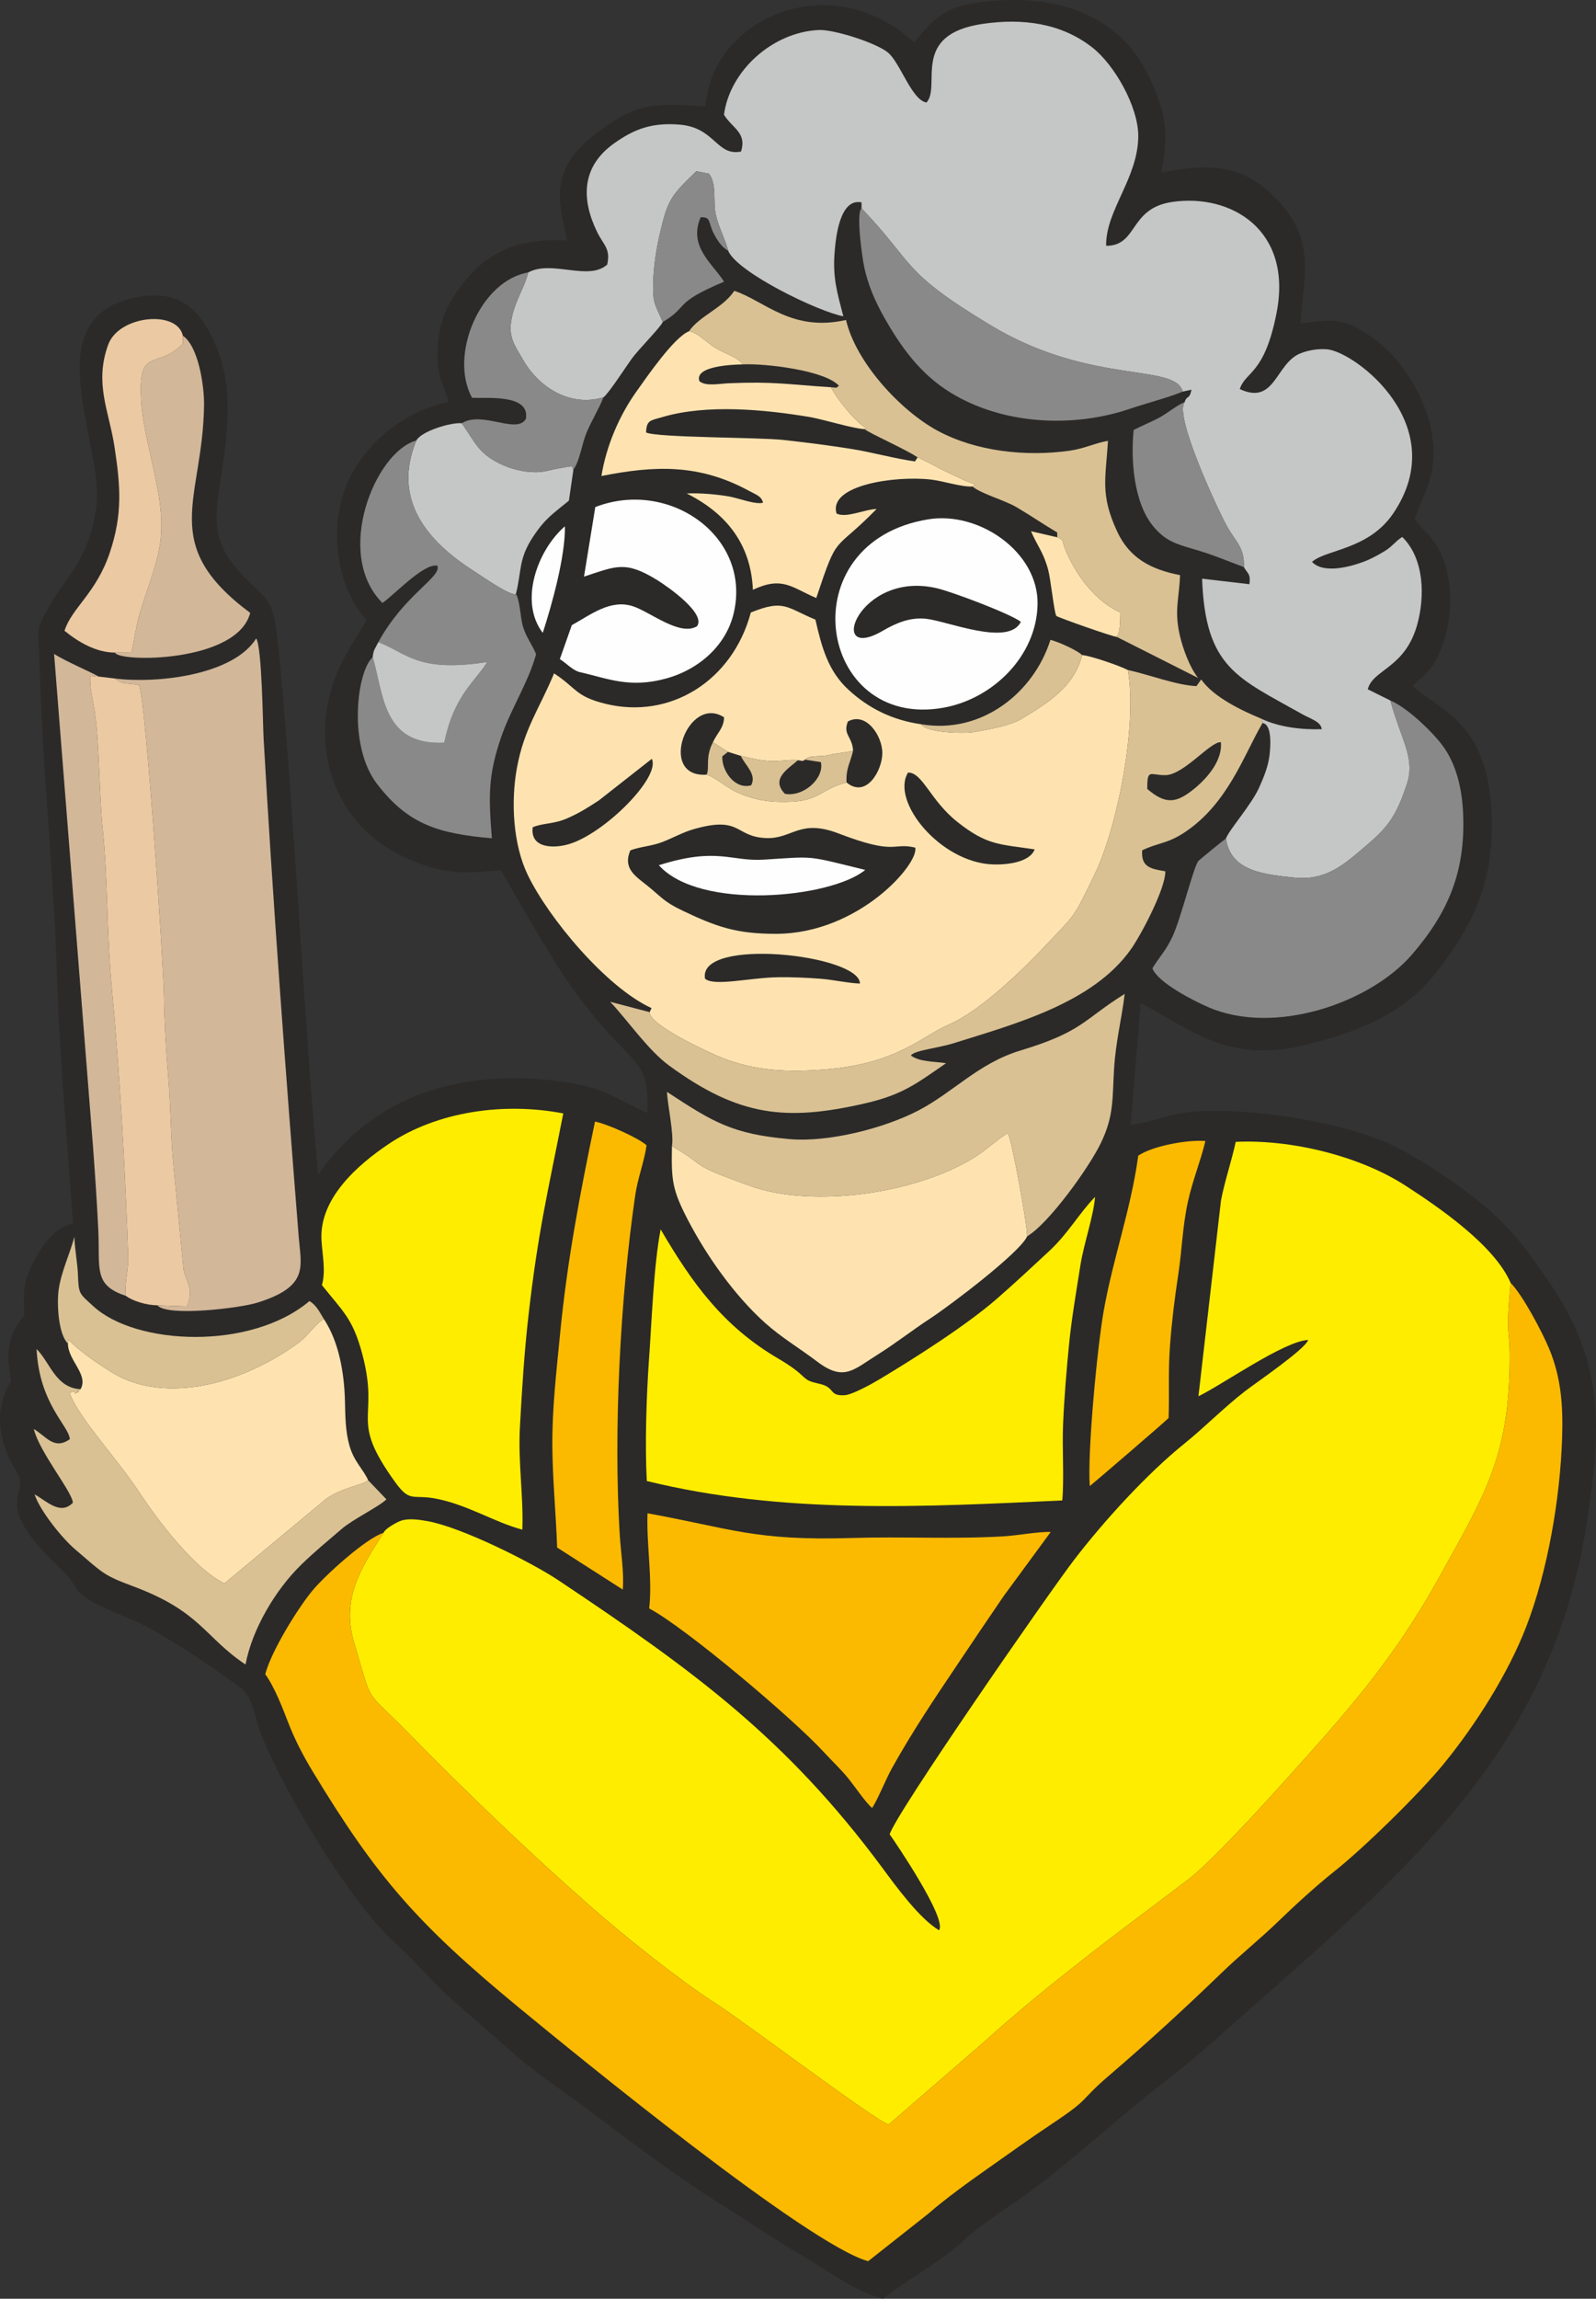
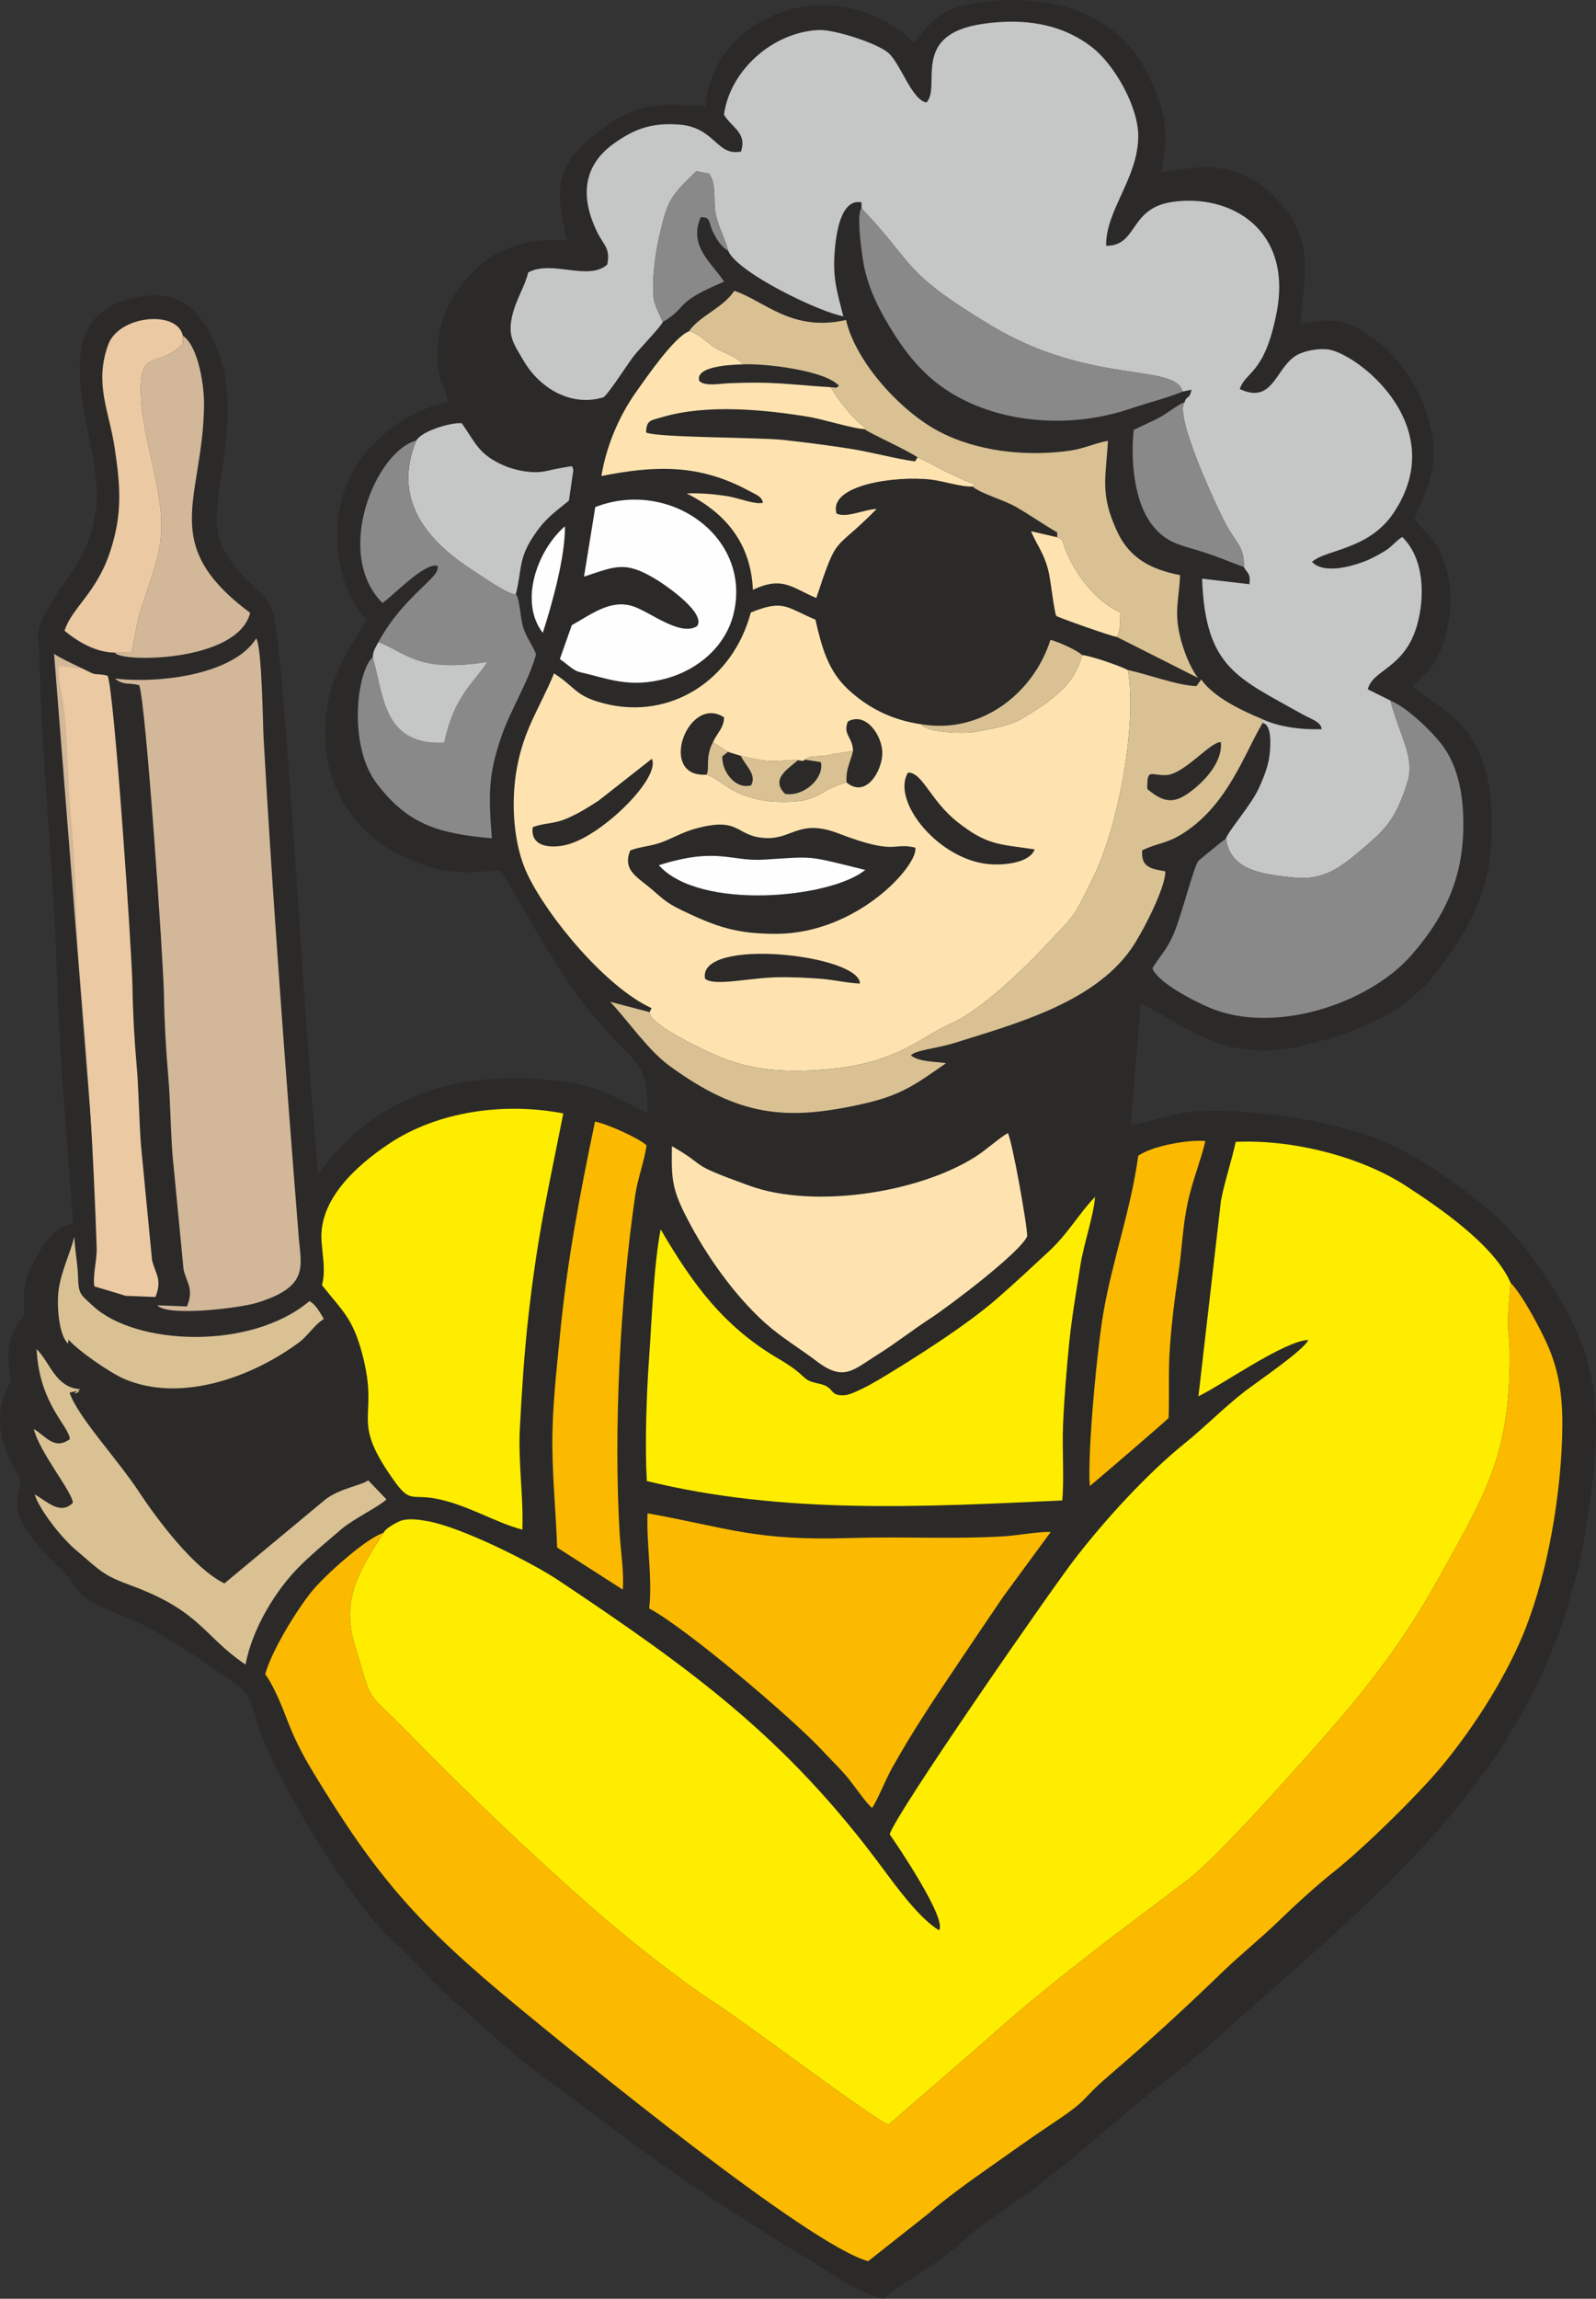
<svg xmlns="http://www.w3.org/2000/svg" xml:space="preserve" width="100%" height="100%" version="1.0" shape-rendering="geometricPrecision" text-rendering="geometricPrecision" image-rendering="optimizeQuality" fill-rule="evenodd" clip-rule="evenodd" viewBox="0 0 6637.68 9554.54">
  <rect x="0" y="0" width="6637.68" height="9554.54" fill="#333333" stroke="none" />
  <g id="Layer_x0020_1">
    <g id="_2927567944304">
      <path fill="#2B2A29" d="M3801.38 175.78c-353.31,-322.65 -844.84,-92.99 -866.72,265.86 -226.18,-14.06 -292.21,-13.98 -466.74,121.85 -197.51,153.74 -135.2,300.8 -109.51,436.18 -191.06,-11.07 -327.36,39.3 -438.08,184.76 -53.82,70.69 -88.32,139.58 -97.23,229.27 -15.71,158.04 25.07,181.45 42.37,257.97 -178.5,32.58 -347.65,170.23 -419.49,332.31 -78.73,177.61 -51.92,434.81 79.55,573.87 -70.83,113.72 -132.65,202.63 -160.2,337.87 -53.36,261.93 56.25,519.84 302.74,640.25 60.07,29.33 125.07,54.2 192.72,63.75 96.66,13.64 135.88,0.52 223.14,-1.42 87.62,149.05 203.24,360.14 304.04,499.15 243.83,336.37 311.45,256.93 304.36,508.45 -151.07,-69.24 -185.21,-108.35 -364.83,-131.67 -402.27,-52.23 -768.41,51.08 -1004.45,388.36 -61.03,-681.79 -91.86,-1368.98 -151.76,-2050.69 -7.14,-81.25 -14.13,-166.38 -27.73,-246 -16.81,-98.24 -50.86,-109.47 -114.56,-173.83 -150.6,-152.11 -141.05,-232.86 -107.78,-444.5 27.28,-173.41 48.3,-357.84 -20.44,-523.64 -69.06,-166.58 -163.38,-251.18 -359.39,-202.23 -394.77,98.55 -105.43,614.7 -140.63,863 -32.16,226.78 -118.11,277.63 -194.09,412.65 -67.12,119.26 -45.25,94.6 -42.27,228.45 9.5,426.27 59.41,876.38 72.03,1297.84 10.24,341.74 43.73,698.72 67.05,1042.2 -74.16,15.05 -120.23,79.35 -153.95,141.67 -54.05,99.91 -52.86,127.48 -48.36,239.7 -46.34,54.81 -65.76,103.41 -66.47,177.35 -0.25,25.93 11.54,85.28 10.06,99.69 -0.58,5.57 -115.49,147.73 25.21,374.61 60.54,97.59 -118.72,115.93 177.67,397 116.34,110.36 12.01,98.41 291.6,212.11 128.89,52.39 341.28,199.28 463,288.32 45.25,33.13 56.68,113.44 74.41,165.45 73.73,216.36 374.65,721.41 562.41,889.77 87.8,78.69 163.85,173.16 249.68,247.21 89.34,77.09 176.6,155.61 266.67,232.97 88.11,75.66 193.09,143.83 287.77,215.15 197.4,148.74 379.55,286.15 584.98,414.32 103.78,64.71 205,134.78 310.99,195.87 108.53,62.56 207.72,144.02 332.8,177.51 117.69,-91.56 239.53,-149.64 348.63,-253.99 31.25,-29.94 131.89,-101.41 171.56,-127.49 169,-111.03 354.73,-277.35 509.74,-406.5 115.11,-95.95 230.09,-179.02 340.05,-277.44 730.57,-653.7 1406.46,-1154.96 1559.09,-2170 59.58,-396.27 70.88,-651.79 -157.21,-988.79 -89.89,-132.86 -157.28,-224.5 -280.88,-326.79 -102.07,-84.5 -260.78,-191.34 -384.06,-248.77 -197.43,-91.94 -597.08,-155.49 -824.97,-133.43 -93.7,9.07 -172.27,45.77 -251.37,54.07l41.63 -505.91c193.02,98.44 354.46,250.92 668.93,177.28 218.26,-51.12 421.4,-127.08 559,-303.24 165.66,-212.06 242.79,-389.23 231.24,-665.18 -16.14,-386.12 -225.87,-428.28 -327.95,-527.28 54.55,-54.87 74.83,-57.41 110.66,-136.47 55.19,-121.82 63.39,-290.28 6.66,-413.21 -36.51,-79.1 -70.56,-88.85 -109.65,-144.2 41.51,-110.73 85.2,-171.56 78.31,-301.73 -9.08,-171.75 -123.2,-364.47 -261.37,-458.24 -117.49,-79.68 -158.68,-69.86 -292.03,-52.47 14.85,-194.28 62.84,-338.61 -85.58,-503.02 -161.63,-179 -313.37,-154.73 -491.83,-126.01 30.02,-162.46 20.91,-241.37 -48.65,-390.61 -123.69,-265.35 -383.15,-346.64 -664.73,-320.47 -193.33,18 -227.4,67.83 -315.79,171.13z" />
      <path fill="#FFED00" d="M1595.11 6371.12c-96.44,150.34 -177.35,275.29 -121.04,461.56 80.24,265.39 36.2,178.46 221.86,367.97 246.06,251.15 500.98,495.59 765.59,727.93 135.8,119.22 368.3,305.01 515.36,398.98 118.72,75.83 662.62,486.53 718.85,503.16l401.67 -347.7c133.12,-120.54 275.25,-235.52 414.71,-344.65 144.84,-113.35 287.42,-218.06 429.93,-326.61 92.23,-70.25 303.84,-301.61 379.43,-385.46 267.11,-296.24 466.29,-514.02 663.4,-869.19 187.18,-337.29 288.81,-498.72 293.96,-888.45 2.38,-178.27 -19.02,-78.42 3.69,-336.36 -66.26,-155.53 -298.46,-314.61 -437.59,-404.5 -192.8,-124.55 -478.01,-192.53 -705.61,-181.7 -17.75,81.77 -45.69,162.08 -61.32,243.59l-93.78 813.8c96.92,-46.43 358.32,-230.99 456.47,-233.88 -14.66,40.29 -216.2,176.71 -263.4,213.37 -89.5,69.5 -164.98,147.52 -251.14,217 -154.26,124.39 -331,316.88 -459.17,483.68 -100.04,130.17 -745.27,1059.27 -766.84,1140.71 24.57,34.22 240.54,352.59 205.22,398.61 -81.85,-48.46 -180.36,-184.58 -236.2,-259.99 -399.3,-539.05 -785.89,-820.08 -1346.13,-1194.16 -114.34,-76.33 -403.52,-220.78 -544.44,-246.17 -36.18,-6.54 -84.82,-13.93 -117.96,0.9 -20.69,9.27 -60.92,32.61 -65.52,47.56z" />
      <path fill="#C5C6C6" d="M2196.75 1132.46c-14.71,61.79 -51.66,112.16 -67.46,184.53 -17.86,81.96 7.75,112.57 47.78,181.41 64.81,111.48 193.79,194.55 332.6,153.06 19.9,-13.37 96.08,-130.56 117.79,-160.58 27.68,-38.26 118.01,-128.59 128.82,-152.43 -30.65,-72.58 -42.42,-74.94 -39.86,-163.35 1.82,-62.46 11.39,-131.11 25.3,-192.14 35.04,-153.79 45.8,-166.24 154.06,-271.2l52.68 10.05c34.31,44.01 15.94,116.74 28.71,171.28 13,55.54 39.49,101.64 51.46,149.5 37.9,90.36 377.46,254.01 478.83,272.1 -25.7,-98.95 -44.77,-159.46 -36.3,-266.19 4.95,-62.29 21.13,-225.35 111.81,-207.44l0.19 24.73c224.64,235.1 161.02,259.79 537.48,486.6 414.74,249.88 767.38,155.65 798.06,275.29l36.64 -7.91c-8.7,43.65 -19.14,21.06 -28.3,51.49 -45.65,53.69 135.67,442.63 174.37,513.39 37.39,68.35 75.36,89.84 71.69,172.39 19.14,31.74 28.04,27.41 23.42,71.2l-197.02 -22.96c13.3,372.19 148.79,412.25 419.08,564.63 31.7,17.89 75.04,29.25 78.51,60.9 -81.65,2.84 -177.93,-8.15 -252.05,-44.01 6.77,10.29 2.15,4.3 5.82,18.44 41.23,5.71 32.89,101.82 28.98,134.16 -5.71,47.1 -24.31,92.42 -43.68,135.14 -32.35,71.35 -123.47,173.5 -137.59,210.68 19.26,137.08 160.02,148.68 279.65,162.03 132.78,14.84 205.07,-48.68 296.43,-126.28 92.36,-78.45 130.74,-121.09 177.45,-265.22 34.27,-105.7 -24.97,-180.71 -69.58,-344.08l-93.96 -46.65c20.39,-82.73 154.42,-86.56 205.19,-267.41 33.04,-117.73 30.36,-275.26 -61.86,-365.82 -26.8,16.3 -41.42,39.79 -73.7,59.19 -27.43,16.5 -56.16,32.36 -86.64,43.75 -59.51,22.21 -167.96,50.8 -214.94,0.62 58.13,-52.1 235.36,-49.51 338.41,-202.28 246.86,-366.01 -160.92,-672.52 -276.93,-681.34 -36.58,-2.78 -76.79,3.72 -110.16,17.17 -103.33,41.66 -104.44,217.32 -251.76,148.17 24.93,-75.77 102.88,-58.63 153.19,-317.39 67.18,-345.34 -190.76,-495.82 -433.87,-460.38 -181.21,26.41 -141.69,182.49 -275.07,182.36 -2.9,-146.49 132.95,-280.93 133.55,-455.86 0.42,-122.41 -99.03,-296.04 -189.76,-367.46 -131.12,-103.23 -291.43,-122.68 -454.33,-99.59 -308.15,43.68 -172.88,259.08 -236.84,327.31 -61.39,-10.57 -108.29,-163.95 -159.53,-207.24 -47.8,-40.42 -224.96,-96.76 -287.59,-94.1 -190.81,8.08 -370.25,167.15 -394.91,352.13 35.13,56.97 95.7,73.99 71,153.04 -102.99,20.22 -107.42,-100.84 -257.51,-112.15 -111.65,-8.41 -184.02,16.58 -270.46,78.08 -136.79,97.25 -136.89,232.39 -70.56,368.5 26.84,55.15 56.53,68.27 41.93,135.34 -78.4,70.24 -230.97,-21.02 -328.66,32.8z" />
      <path fill="#FBBA00" d="M1595.11 6371.12c-72.87,22.04 -245.59,178.75 -297.12,241.78 -62.69,76.66 -169.77,250.61 -194.85,345.79 38.6,52.82 72.34,140.91 95.84,201.9 26.38,68.44 62.39,137.73 100.66,200.93 266.29,439.77 434.75,634.08 859.07,983.45 243.52,200.51 1204.69,986.65 1452.03,1053.47l249.16 -196.67c69.26,-60.88 174.39,-136.69 250.12,-189.8 86.38,-60.56 173.39,-123.47 263.67,-183.49 168.02,-111.69 108.85,-90.47 239.44,-202.2 158.36,-135.46 313.44,-277.44 467.48,-426.35 78.02,-75.42 159.1,-139.68 236.67,-214.86 69.88,-67.72 160.06,-149.68 233.9,-208.3 122.31,-97.13 352.17,-321.87 452.21,-444.23 134.8,-164.81 268.42,-376.21 343.19,-568.97 90.38,-232.98 142.21,-536.55 150.19,-788.16 4.23,-133.25 -4.09,-248.64 -53.3,-367.96 -28.72,-69.59 -110.83,-225.45 -160.95,-275.15 -22.71,257.94 -1.31,158.09 -3.69,336.36 -5.15,389.73 -106.78,551.16 -293.96,888.45 -197.11,355.17 -396.29,572.95 -663.4,869.19 -75.59,83.85 -287.2,315.21 -379.43,385.46 -142.51,108.55 -285.09,213.26 -429.93,326.61 -139.46,109.13 -281.59,224.11 -414.71,344.65l-401.67 347.7c-56.23,-16.63 -600.13,-427.33 -718.85,-503.16 -147.06,-93.97 -379.56,-279.76 -515.36,-398.98 -264.61,-232.34 -519.53,-476.78 -765.59,-727.93 -185.66,-189.51 -141.62,-102.58 -221.86,-367.97 -56.31,-186.27 24.6,-311.22 121.04,-461.56z" />
      <path fill="#FFED00" d="M4417.94 6236.44c8.31,-94.68 -0.99,-214.71 3.27,-314.72 4.77,-112.05 14.45,-229.35 25.63,-341.07 10.51,-104.84 30.13,-216.7 46.43,-321.28 13.87,-88.98 54.64,-203.47 60.99,-284.55 -69.93,72.64 -110.97,151.2 -191.36,225.78 -73.69,68.35 -140.92,131.37 -217.84,198.29 -126.33,109.88 -337.74,244.47 -489.02,335.07 -29.62,17.72 -112.36,63.71 -143.75,65.24 -53.14,2.57 -44.42,-18.39 -73.05,-36.06 -20.67,-12.78 -52.45,-12.98 -76.28,-25.05 -27.33,-13.9 -27.6,-33.56 -125.57,-90.85 -227.79,-133.25 -356.85,-310.24 -489.83,-537.47 -29.23,152.73 -36.71,378.1 -48.25,538.6 -10.89,151.45 -17.46,356.72 -9.31,507.27 565.61,139.4 1150.45,107.84 1727.94,80.8z" />
      <path fill="#FFED00" d="M2172.42 6357.93c5.24,-138.13 -18.12,-277.44 -10.15,-425.62 8.47,-157.26 17.75,-306.39 35.53,-463.22 39.47,-348.21 80.66,-515.07 144.83,-841.24 -245.75,-47.35 -523.92,-8.92 -726.74,127.41 -129.46,87 -288.9,226.86 -278.83,399.66 3.57,61.36 18.62,128.18 1.84,186.54 88.25,110.98 128.72,138.43 168.42,288.82 73,276.45 -58.58,260.29 136.2,530.18 62.6,86.74 72.33,49.76 169.39,68.45 132.14,25.49 244.23,98.58 359.51,129.02z" />
      <path fill="#FBBA00" d="M3626.94 7514.59c20.81,-29.01 57.78,-120.58 82.06,-164.17 85.26,-153.08 175.15,-286.67 272.43,-431.37 63.16,-93.97 127.64,-190.02 192.64,-284.93l195.73 -266.45c-44.84,-2.75 -142.36,14.98 -195.98,18.07 -215.13,12.37 -416.83,0.2 -634.65,6.88 -401.39,12.31 -501.87,-40.44 -846.15,-102.72 -4.85,129.48 21.16,270.45 6.88,395.45 151.78,80.34 598.72,458.05 726.14,596.81 36.75,39.99 71.72,71.57 106.31,115.03 24.22,30.44 68.18,95.13 94.59,117.4z" />
      <path fill="#FBBA00" d="M2590.01 6607.03c6.14,-67.72 -8.2,-156.56 -12.5,-226.82 -26.6,-434.39 1.87,-984.51 64.53,-1413.44 10.14,-69.23 38.11,-141.46 46.95,-206.44 -33.96,-30.82 -165.26,-89.37 -214.4,-98.54 -62.74,300.82 -116.08,579.78 -145.78,887.85 -14.99,155.54 -32.96,305.99 -31.61,462.93 1.25,143.32 15.24,281.74 19.92,419.66l272.89 174.8z" />
      <path fill="#FBBA00" d="M4860.08 5893.79c3.93,-101.38 -2.22,-192.18 5.73,-298.47 7.71,-103.12 19.01,-196.43 34.52,-297.67 15.61,-101.93 17.55,-200.24 40.16,-302.93 19.96,-90.55 52.88,-168.58 72.63,-252.09 -73.28,-6.4 -219.12,19.96 -279.15,60.79 -30.83,225.45 -105.3,426.94 -144.08,647.3 -26.17,148.61 -67.98,584.42 -57.5,725.97 3.11,-1.38 313.67,-267.56 327.69,-282.9z" />
      <g>
        <path fill="#D2B799" d="M477.89 2820.18c37.62,30.64 57.08,15.57 101,27.95 27.48,66.45 101.14,1151.83 103.08,1291.31 1.43,104.2 8.01,221.98 17.16,325.96 9.68,109.81 9.85,224.26 18.4,335.95l45.91 475.57c13.65,57.29 44.03,81.32 13.84,153.22l-122.76 -4.81c40.38,48.61 342.78,11.72 414.5,-10.5 217.62,-67.4 183.17,-150.39 173.45,-272.27 -52.52,-659.53 -109.56,-1419.16 -146.43,-2078.71 -2.73,-48.59 -6.39,-374.18 -30.48,-410.25 -96.12,153.88 -415.35,188.42 -587.67,166.58z" />
        <path fill="#D2B799" d="M523.44 5386.04c-7.28,-50.01 11.58,-106.83 9.68,-162.28 -12.98,-377.23 -34.28,-753.54 -69.26,-1130.12 -19.74,-212.65 -15.04,-436.33 -36.57,-645.5 -15.5,-150.41 -13.51,-355.85 -32.88,-486.88 -7.52,-50.91 -22.56,-101.38 -18.64,-152.21l33.13 2.81c-9.8,-9.25 -142.77,-65.71 -183.99,-94.14l161.57 2043.52c8.74,116.73 16.64,233.23 22.3,350.55 7.76,160.85 -22.06,229.54 114.66,274.25z" />
        <path fill="#D2B799" d="M478.31 2712.47c13.52,41.02 509.38,43.19 562.17,-165.13 -386.52,-287.65 -195.98,-468.53 -191.85,-865.84 0.79,-75.73 -22.58,-241.33 -88.16,-286.04l0.15 33.43c-113.09,113.21 -188.99,3.35 -172.82,246.21 6.15,92.47 43.13,233.57 62.36,329.17 51.12,254.19 0.54,319.58 -66.01,535.76 -19.52,63.44 -23.48,114.68 -37.93,172.98l-67.91 -0.54z" />
      </g>
      <g>
-         <path fill="#EBC9A2" d="M523.44 5386.04c28.14,21.89 88.07,39.49 131.08,39.29l122.76 4.81c30.19,-71.9 -0.19,-95.93 -13.84,-153.22l-45.91 -475.57c-8.55,-111.69 -8.72,-226.14 -18.4,-335.95 -9.15,-103.98 -15.73,-221.76 -17.16,-325.96 -1.94,-139.48 -75.6,-1224.86 -103.08,-1291.31 -43.92,-12.38 -63.38,2.69 -101,-27.95l-68.99 -8.32 -33.13 -2.81c-3.92,50.83 11.12,101.3 18.64,152.21 19.37,131.03 17.38,336.47 32.88,486.88 21.53,209.17 16.83,432.85 36.57,645.5 34.98,376.58 56.28,752.89 69.26,1130.12 1.9,55.45 -16.96,112.27 -9.68,162.28z" />
+         <path fill="#EBC9A2" d="M523.44 5386.04l122.76 4.81c30.19,-71.9 -0.19,-95.93 -13.84,-153.22l-45.91 -475.57c-8.55,-111.69 -8.72,-226.14 -18.4,-335.95 -9.15,-103.98 -15.73,-221.76 -17.16,-325.96 -1.94,-139.48 -75.6,-1224.86 -103.08,-1291.31 -43.92,-12.38 -63.38,2.69 -101,-27.95l-68.99 -8.32 -33.13 -2.81c-3.92,50.83 11.12,101.3 18.64,152.21 19.37,131.03 17.38,336.47 32.88,486.88 21.53,209.17 16.83,432.85 36.57,645.5 34.98,376.58 56.28,752.89 69.26,1130.12 1.9,55.45 -16.96,112.27 -9.68,162.28z" />
        <path fill="#EBC9A2" d="M478.31 2712.47l67.91 0.54c14.45,-58.3 18.41,-109.54 37.93,-172.98 66.55,-216.18 117.13,-281.57 66.01,-535.76 -19.23,-95.6 -56.21,-236.7 -62.36,-329.17 -16.17,-242.86 59.73,-133 172.82,-246.21l-0.15 -33.43c-23,-108.41 -265.96,-85.02 -310.4,36.9 -58.92,161.59 3.57,276.07 26.18,424.95 24.74,162.85 34.41,279.47 -20.03,440.97 -56.6,167.83 -157.69,228 -187.92,323.48 58.05,47.38 131.86,90.58 210.01,90.71z" />
      </g>
      <path fill="#C5C6C6" d="M1731.51 1830.92c-101.31,245.39 44.05,418.14 238.84,542.32 25.51,16.28 155.12,107.5 175.26,95.28 24.67,-95.52 9.42,-143.56 71.38,-237.43 51.37,-77.81 83.8,-96.27 149.1,-150.2l18.76 -129.26c-11.55,-14.64 15.53,-18.85 -66.13,-3.95 -23.3,4.25 -46.46,11.47 -69.95,13.88 -48.24,4.93 -110.23,-7.88 -153.83,-26.98 -104.32,-45.7 -117.18,-93.86 -174.29,-175.43 -44.86,-4.45 -167.69,32.68 -189.14,71.77z" />
      <g>
        <path fill="#898989" d="M5098.57 3485.22c-9.11,5.74 -106.04,85.04 -113.74,92.45 -19.35,18.63 -72.68,238.01 -108.18,314.43 -28.12,60.54 -53.36,82.55 -83.92,132.78 23.15,59.66 171.29,135.05 234.23,162.13 274.15,117.91 670.93,-17.36 845.45,-219.59 153.16,-177.44 222.72,-347.78 212.65,-585.48 -4.24,-99.8 -26.76,-205.32 -87.55,-285.76 -41.69,-55.2 -144.67,-155.26 -214.99,-184.51 44.61,163.37 103.85,238.38 69.58,344.08 -46.71,144.13 -85.09,186.77 -177.45,265.22 -91.36,77.6 -163.65,141.12 -296.43,126.28 -119.63,-13.35 -260.39,-24.95 -279.65,-162.03z" />
        <path fill="#898989" d="M1573.44 2669.07c118.6,44.33 160.9,127.83 452.78,82.6 -26.3,43.01 -72.61,90.31 -104.42,141.76 -38.89,62.88 -58.69,121.38 -74.28,193.49 -257.11,13.08 -251.87,-203.36 -297.46,-355.24 -65.99,58.15 -104.18,366.25 17.2,525.53 130.69,171.48 258.3,207.47 478.46,227.22 -13.17,-168.77 -17.77,-257.81 39.13,-422.22 40.17,-116.01 111.8,-224.87 144.77,-342.82 -15.22,-38.76 -39.37,-67.12 -53.51,-111.48 -13.29,-41.66 -12.13,-108.26 -30.5,-139.39 -20.14,12.22 -149.75,-79 -175.26,-95.28 -194.79,-124.18 -340.15,-296.93 -238.84,-542.32 -171.24,46.29 -344.74,471.62 -141,675.15 43.04,-27.57 171.68,-167.02 228.45,-154.79 19.08,47.32 -136.35,118.16 -245.52,317.79z" />
        <path fill="#898989" d="M4918.7 1627.68c-30.68,-119.64 -383.32,-25.41 -798.06,-275.29 -376.46,-226.81 -312.84,-251.5 -537.48,-486.6 -23.93,19.81 2.91,205.19 10.84,243.2 15.17,72.83 45.33,143.27 82.23,208.47 70.96,125.37 150.75,236.55 276.45,314.11 215.67,133.1 509.16,149.05 749.63,66.57 64.85,-22.26 158.7,-46.06 216.39,-70.46z" />
-         <path fill="#898989" d="M1920.65 1759.15c57.11,81.57 69.97,129.73 174.29,175.43 43.6,19.1 105.59,31.91 153.83,26.98 23.49,-2.41 46.65,-9.63 69.95,-13.88 81.66,-14.9 54.58,-10.69 66.13,3.95 26.02,-34.61 35.23,-106.31 54.12,-152.08 20.78,-50.37 51.31,-98.53 70.7,-148.09 -138.81,41.49 -267.79,-41.58 -332.6,-153.06 -40.03,-68.84 -65.64,-99.45 -47.78,-181.41 15.8,-72.37 52.75,-122.74 67.46,-184.53 -199.7,33.99 -330.51,344.26 -233.49,520.99 68.45,2.74 240.06,-15.41 224.11,86.75 -36.42,67.43 -182.25,-34.62 -266.72,18.95z" />
        <path fill="#898989" d="M5173.1 2357.04c3.67,-82.55 -34.3,-104.04 -71.69,-172.39 -38.7,-70.76 -220.02,-459.7 -174.37,-513.39 -32.03,12.73 -67.83,43.57 -102.37,62.73 -35.43,19.65 -74.45,34.62 -109.83,53.23 -12.64,122.44 -0.1,302.09 81.52,400.39 49.93,60.16 92.59,72.89 168.82,95.08 83.12,24.15 132.12,46.23 207.92,74.35z" />
        <path fill="#898989" d="M2756.28 1338.45c112.19,-66.49 38.65,-76.69 254.97,-167.61 -47.76,-76.11 -149.7,-145.51 -97.23,-267.87 43.76,-1.71 31.2,20.97 52.66,64.06 15.13,30.36 34.92,60.52 61.95,75.56 -11.97,-47.86 -38.46,-93.96 -51.46,-149.5 -12.77,-54.54 5.6,-127.27 -28.71,-171.28l-52.68 -10.05c-108.26,104.96 -119.02,117.41 -154.06,271.2 -13.91,61.03 -23.48,129.68 -25.3,192.14 -2.56,88.41 9.21,90.77 39.86,163.35z" />
      </g>
      <path fill="#C5C6C6" d="M1550.06 2731.68c45.59,151.88 40.35,368.32 297.46,355.24 15.59,-72.11 35.39,-130.61 74.28,-193.49 31.81,-51.45 78.12,-98.75 104.42,-141.76 -291.88,45.23 -334.18,-38.27 -452.78,-82.6 -14.06,28.94 -20.09,30.27 -23.38,62.61z" />
      <g>
        <path fill="#FEE3B0" d="M2932.27 4068.01c-32.73,-174.83 643.21,-100.87 644.27,20 -46.55,-1.09 -113.2,-16.3 -166.85,-20.16 -56.61,-4.05 -113.08,-6.77 -169.67,-6.13 -120.88,1.33 -268.65,39.49 -307.75,6.29zm-310.72 -533.53c41.46,-15.88 88.57,-17.18 135.09,-35.38 42.97,-16.81 84.35,-40.15 128.5,-52.78 199.93,-57.27 169.42,32.91 302.86,37.07 108.29,3.36 137.73,-81.24 299.66,-19.13 242.99,93.24 222.31,35.66 318.62,58.72 17.02,66.7 -234.9,357.5 -577.98,358.39 -165.67,0.44 -249.75,-29.3 -392.99,-97.95 -74.5,-35.72 -84.21,-54.73 -141.81,-101.16 -49.42,-39.84 -104.57,-71.6 -71.95,-147.78zm1154.92 -323.34c60.53,-1.09 92.47,116.19 205.67,205.51 123.75,97.65 173.39,91.68 321.03,113.68 -21.22,55.88 -120.63,64.58 -174.48,62.56 -218.38,-8.16 -425.4,-262.81 -352.22,-381.75zm-1560.87 227.2c46.54,-19.03 86.89,-11.48 147.19,-38.66 52.96,-23.83 81.44,-42.86 127.7,-72.63l220.43 -173.01c37.41,76.45 -197.26,310.94 -345.03,354.61 -63.99,18.92 -161.96,17.39 -150.29,-70.31zm1305.06 -186.21c-124.68,33.59 -106.37,86.1 -284.77,80.53 -61.14,-1.91 -114.26,-14.12 -169.05,-38.52 -45.81,-20.41 -90.89,-63.04 -128.03,-74.31 -206.44,14.47 -78.64,-336.25 72.63,-238.31 -1.55,45.13 -26.43,61.41 -46.52,103.56l62.73 39.86 53.16 16.69c43.01,10.07 69.01,17.07 114.7,21.06 41.39,3.66 84.42,-6.48 122.62,-3.13l20.35 3.42 9.65 -5.59c22.91,-21.44 57.05,-9.08 100.04,-19.48 35.68,-8.64 65.32,-8.41 99.76,-17.57 -3.02,-59.9 -43.63,-66.04 -21.62,-121.51 76.58,-42.07 143.6,60.99 143.3,131.4 -0.3,72.27 -66.94,190.18 -148.95,121.9zm-818.82 954.79c-3.44,52.85 246.35,168 298.14,188.75 141.31,56.53 280.08,61.6 431.03,49.49 302.62,-24.26 400.16,-137.39 517.33,-187.71 129.55,-55.65 306.66,-227.81 402.5,-329.9 123.21,-131.23 110.43,-104.91 201.87,-293.84 96.74,-199.9 178.28,-629.27 137.95,-848.76 -31.71,-16.88 -155.48,-59.9 -190.24,-62.12 -31.94,132.31 -145.05,200.51 -252.59,265.71 -46.06,27.92 -139.13,44 -194.43,53.87 -45.55,8.15 -202.73,3 -221.88,-31.98 -118.85,-17.23 -216.69,-64.46 -302.47,-143.24 -85.92,-78.86 -111.71,-178.26 -137.8,-291.69 -121.95,-50.69 -130.39,-85.43 -268.64,-29.66 -75.47,282.79 -334.55,446.57 -605.94,379.1 -124.61,-30.99 -118.21,-64.7 -212.35,-126.05 -59.34,143.9 -124.24,228.5 -154.4,392.43 -25.59,139.11 -16.77,316.89 44.63,444.62 86.7,180.36 328.03,469.15 515.19,554.22l-7.9 16.76z" />
        <path fill="#FEE3B0" d="M2794.61 4764.02c-2.78,139.23 0.44,179.53 64.68,303.46 79.03,152.45 195.46,316.94 322.21,430.69 68.16,61.22 144.2,105.86 216.71,160.87 111.42,84.47 150.63,34.61 251.16,-28.27 74.68,-46.66 144.62,-101.8 218.32,-149.91 84.18,-54.98 375.51,-275.64 404.19,-342.28 0.6,-47.12 -62.8,-398.59 -80.33,-429.07 -36.84,21.1 -91.07,71.01 -136.62,99.66 -239.93,150.93 -672.45,214.73 -936.13,119.83 -272.65,-98.15 -164.55,-73.53 -324.19,-164.98z" />
-         <path fill="#FEE3B0" d="M282.55 5584.44c-0.22,70.06 87.48,129.84 52.34,189.75 -76.12,43.26 54.99,-9.83 -45.55,13.94 33.91,101.34 196.46,272.32 290.97,415.92 73.91,112.31 228.39,317.58 353.06,377.19l422.21 -350.73c63.1,-46.07 147.05,-56.09 175.78,-77.65 -21.37,-47.59 -58.44,-76.52 -77.8,-143.49 -17.25,-59.64 -17.48,-123.5 -18.95,-185.84 -2.69,-113.16 -23.94,-244.98 -87.75,-341.14 -37.97,22.59 -66.13,69.55 -102.03,96.26 -195.27,145.34 -494.8,254.58 -730.92,151.54 -55.37,-24.17 -189.92,-116.19 -228.58,-162.13l-2.78 16.38z" />
        <path fill="#FEE3B0" d="M4044.32 2022.08c27.1,-9.29 -10,-14.03 -38.37,-28.09 -20.11,-9.98 -41.09,-19.24 -61.77,-29.01 -43.77,-20.63 -82.14,-43.9 -128.02,-63.84l-10.69 16.77c-81.77,-11.18 -180.48,-38.71 -268.59,-52.59 -92.16,-14.51 -186.87,-26.54 -279.69,-36.76 -100.66,-11.1 -524.55,-9.11 -570.19,-31 1.65,-52.4 18.86,-49.61 68.93,-64.34 183.21,-53.92 422.07,-31.31 607.86,-0.54 60.03,9.97 188.55,50.28 232.06,50.87l10.14 -2.12c-42.99,-20.38 -127.04,-124.94 -149.89,-171.78 -182.05,-11.84 -235.6,-24.57 -424.39,-16.71 -42.38,1.75 -96.36,13.96 -122.98,-8.65 -21.84,-63.56 139.45,-68.84 180.49,-69.77 -21.51,-31.02 -82.55,-47.66 -117.81,-70.66 -30.84,-20.09 -74.3,-64.56 -106.07,-66.73 -61.42,23.77 -174.43,188.38 -218.48,250.2 -72.65,101.98 -125.54,227.48 -145.63,351.17 220.45,-43.7 406.1,-51.61 614.26,61.94 30.22,16.48 50.67,21.18 57.93,48.87 -30.28,9.58 -104.76,-19.72 -142.38,-26 -53.87,-9.05 -120.74,-14.84 -175.15,-12.26 165.01,82.48 267.19,210.64 275.39,400.32 124.26,-58.08 161.11,-8.89 263.56,34.17 92.73,-277.9 67.32,-182.25 250.89,-370 -51.33,1.67 -125.64,38.95 -166.47,19.01 -35.65,-117.92 241.93,-158.29 391.97,-141.35 52.19,5.9 127.61,31.61 173.09,28.88z" />
        <path fill="#FEE3B0" d="M4644.82 2647.25c15.95,-24.82 13.27,-70.35 14.77,-101.26 -106.48,-48.07 -187.29,-159.52 -229.67,-263.48 -14.5,-35.59 -3.15,-38.16 -32.82,-49.28l-109.12 -25.07c26.96,62.42 51.04,85.95 70.94,158.76 11.13,40.65 24.77,177.29 34.24,193.09 11.95,8.33 232.85,85.98 251.66,87.24z" />
      </g>
      <g>
        <path fill="#D9C193" d="M4771.51 3279.32c-0.68,-88.34 12.58,-55.9 76.48,-57.55 76.35,-1.96 187.04,-141.12 229.66,-136.99 7.02,74.44 -54.16,146.45 -107.15,190.49 -77.93,64.76 -122.24,69.32 -198.99,4.05zm-2069.67 927.6l-164.12 -43.05c71.84,75.48 156.95,200.8 245.91,265.71 289.81,211.51 485.84,231.41 812.16,156.93 158.2,-36.15 215.24,-82.29 338.94,-167.42 -47.45,-7.54 -109.71,-4.48 -146.33,-31.96 14.41,-21.79 111.09,-30.07 178.75,-51.36 251.75,-79.2 579.68,-166.05 737.86,-392.48 43.29,-62 143.57,-253.15 141.32,-321.84 -62.7,-10.32 -101.35,-18.4 -95.97,-87.28 67.05,-32.14 102.68,-26.32 174.32,-73.16 182.96,-119.65 250.27,-327.87 326.18,-455.77 -3.67,-14.14 0.95,-8.15 -5.82,-18.44 -80.19,-32.82 -198.9,-89.72 -249.26,-162.73l-19.79 27.65c-79.67,-2.38 -202.58,-49.49 -285.33,-66.77 40.33,219.49 -41.21,648.86 -137.95,848.76 -91.44,188.93 -78.66,162.61 -201.87,293.84 -95.84,102.09 -272.95,274.25 -402.5,329.9 -117.17,50.32 -214.71,163.45 -517.33,187.71 -150.95,12.11 -289.72,7.04 -431.03,-49.49 -51.79,-20.75 -301.58,-135.9 -298.14,-188.75z" />
-         <path fill="#D9C193" d="M2794.61 4764.02c159.64,91.45 51.54,66.83 324.19,164.98 263.68,94.9 696.2,31.1 936.13,-119.83 45.55,-28.65 99.78,-78.56 136.62,-99.66 17.53,30.48 80.93,381.95 80.33,429.07 89.31,-52.32 256.16,-283.73 306.21,-386.89 55.52,-114.49 47.81,-185.96 55.2,-308.3 7,-115.95 31.24,-204.78 44.29,-312.37 -175.52,109.74 -173.06,156.32 -434.73,235.7 -173.64,52.68 -276.7,172.34 -422.91,248.71 -142.21,74.24 -374.14,133.25 -535.35,119.27 -239.56,-20.76 -319.93,-71.43 -510.86,-196.45 3.92,62.81 29.7,175.87 20.88,225.77z" />
        <path fill="#D9C193" d="M2865.34 1377.13c31.77,2.17 75.23,46.64 106.07,66.73 35.26,23 96.3,39.64 117.81,70.66 91.84,-4.65 343.1,24.67 400.16,89.22 -17.99,9.78 2.34,8.42 -33.28,5.91 22.85,46.84 106.9,151.4 149.89,171.78l-10.14 2.12c11.76,13.29 177.07,86.61 220.31,117.59 45.88,19.94 84.25,43.21 128.02,63.84 20.68,9.77 41.66,19.03 61.77,29.01 28.37,14.06 65.47,18.8 38.37,28.09 37.3,31.14 133.47,56.36 185.44,87.2 56.31,33.39 111.5,71.06 167.15,103.95l0.19 20c29.67,11.12 18.32,13.69 32.82,49.28 42.38,103.96 123.19,215.41 229.67,263.48 -1.5,30.91 1.18,76.44 -14.77,101.26l337.89 170.52c-35.18,-44.73 -62.91,-120.93 -75.75,-176.28 -24.6,-105.95 -2.08,-154.37 0.68,-251.04 -120.67,-23.16 -210.46,-70.48 -261.99,-182.39 -70.46,-152.96 -47.37,-217.62 -37.54,-375.69 -47.47,7.26 -100.04,32.62 -159.23,40.93 -183.25,25.79 -390.14,2.95 -549.22,-82.9 -156.41,-84.38 -340.97,-286.24 -381.05,-460.41 -226.31,51.01 -338.49,-79.26 -464.49,-121.16 -49.3,73 -143.89,103.08 -188.78,168.3z" />
        <path fill="#D9C193" d="M1531.36 6152.86c-28.73,21.56 -112.68,31.58 -175.78,77.65l-422.21 350.73c-124.67,-59.61 -279.15,-264.88 -353.06,-377.19 -94.51,-143.6 -257.06,-314.58 -290.97,-415.92 100.54,-23.77 -30.57,29.32 45.55,-13.94 -103.74,-5.62 -125.85,-110.42 -182.73,-167.05 11.27,229.04 134.21,318.14 138.34,374.56 -65.73,46.89 -98.18,-11.93 -149.98,-42.11 23.83,97.38 162.41,263.99 162.35,306.73 -52.43,53.42 -108.78,-7.58 -159.16,-35.09 22.68,68.27 113.8,181.29 167.03,226.96 118.72,101.9 119.05,108.94 242.71,154.98 282.23,105.09 296.36,211.01 467.6,325.25 27.5,-147.16 125.08,-311.19 231.56,-414.72 58.42,-56.85 109.39,-97.89 169.14,-149.4 45.85,-39.58 155.85,-92.74 185.38,-122.41l-75.77 -79.03z" />
        <path fill="#D9C193" d="M282.55 5584.44l2.78 -16.38c38.66,45.94 173.21,137.96 228.58,162.13 236.12,103.04 535.65,-6.2 730.92,-151.54 35.9,-26.71 64.06,-73.67 102.03,-96.26 -16.86,-27.8 -32.2,-58.98 -59.93,-74.54 -243.69,205.78 -722.27,184.74 -899.49,20.81 -56.39,-52.15 -60.48,-47.88 -63.2,-128.12 -1.75,-51.42 -13.28,-106.05 -14.92,-159.72 -19.61,74.15 -55.11,144.72 -65.59,221.53 -7.79,57.1 -1.24,183.4 38.82,222.09z" />
        <path fill="#D9C193" d="M3831.52 3010.43c19.15,34.98 176.33,40.13 221.88,31.98 55.3,-9.87 148.37,-25.95 194.43,-53.87 107.54,-65.2 220.65,-133.4 252.59,-265.71 -18.23,-18.8 -99.99,-56.1 -131.73,-63.19 -70.11,221.71 -287.66,392.87 -537.17,350.79z" />
        <path fill="#D9C193" d="M2938.81 3219.83c37.14,11.27 82.22,53.9 128.03,74.31 54.79,24.4 107.91,36.61 169.05,38.52 178.4,5.57 160.09,-46.94 284.77,-80.53 -2.91,-58.92 14.97,-78.98 27.27,-131.79 -34.44,9.16 -64.08,8.93 -99.76,17.57 -42.99,10.4 -77.13,-1.96 -100.04,19.48l65.86 10.3c15.3,66.39 -71.52,145.9 -149.32,131.81 -63.57,-64.19 19.65,-107.37 53.46,-139.94 -38.2,-3.35 -81.23,6.79 -122.62,3.13 -45.69,-3.99 -71.69,-10.99 -114.7,-21.06 18.24,39.4 67.58,77.09 43.18,122.39 -67.09,18.87 -122.88,-59.46 -120.03,-120.3l23.69 -18.78 -62.73 -39.86c-33.12,64.78 -12.59,105.75 -26.11,134.75z" />
      </g>
      <g>
-         <path fill="#FEFEFE" d="M4245.71 2584.46c-50.5,104.08 -305.37,-3.07 -393.86,-12.5 -67.36,-7.16 -124.77,17.4 -181.13,50.17 -237.25,137.9 -100.73,-254.33 226.31,-176.99 65.12,15.41 303.67,105.43 348.68,139.32zm-384.75 -425.98c-583.27,94.89 -461.49,877.5 63.45,782.94 205.04,-36.93 387.17,-214.91 390.76,-430.37 3.62,-216.27 -242.72,-386.99 -454.21,-352.57z" />
        <path fill="#FEFEFE" d="M2475.82 2107.54l-46.98 289.15c131.21,-42.38 170.24,-68.4 303.43,13.73 46.68,28.81 205.24,140.12 166.49,192.53 -71.53,43.43 -195.72,-60.63 -266.92,-83.28 -94,-29.92 -174.78,35.37 -253.66,78.7l-49.82 141.16c26.16,16.49 54.86,47.56 81.85,53.69 120.24,27.43 208.04,68.67 361.4,26.6 131.85,-36.17 246.71,-133.77 279.4,-269.18 77.02,-319.02 -267.4,-562.42 -575.19,-443.1z" />
        <path fill="#FEFEFE" d="M2740.05 3596.19c169.54,189.67 715.14,137.42 858.41,19.59 -248.08,-60.71 -204.24,-56.41 -420.57,-42.81 -140.69,8.86 -193.06,-53.7 -437.84,23.22z" />
        <path fill="#FEFEFE" d="M2257.38 2630.39c38.96,-120.3 94.08,-318.79 92.09,-442.79 -114.47,98.56 -192.22,313.26 -92.09,442.79z" />
      </g>
    </g>
  </g>
</svg>